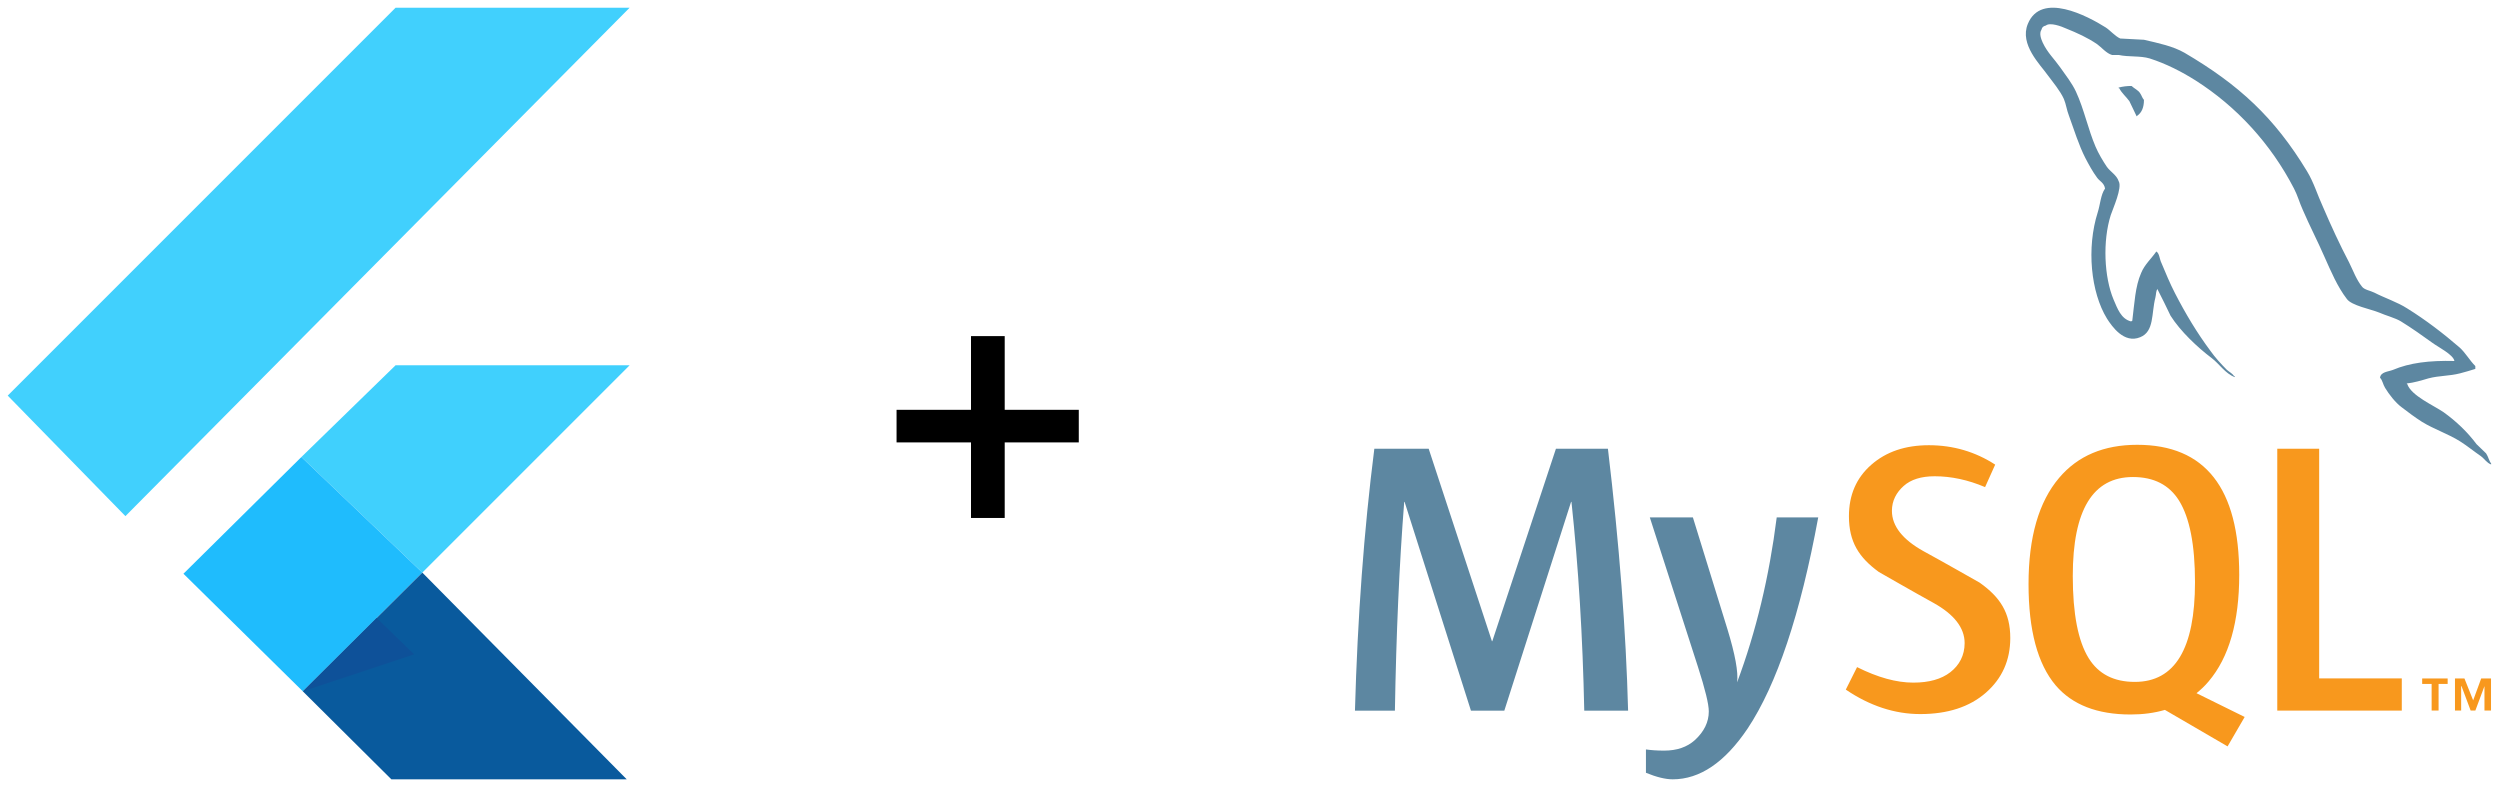
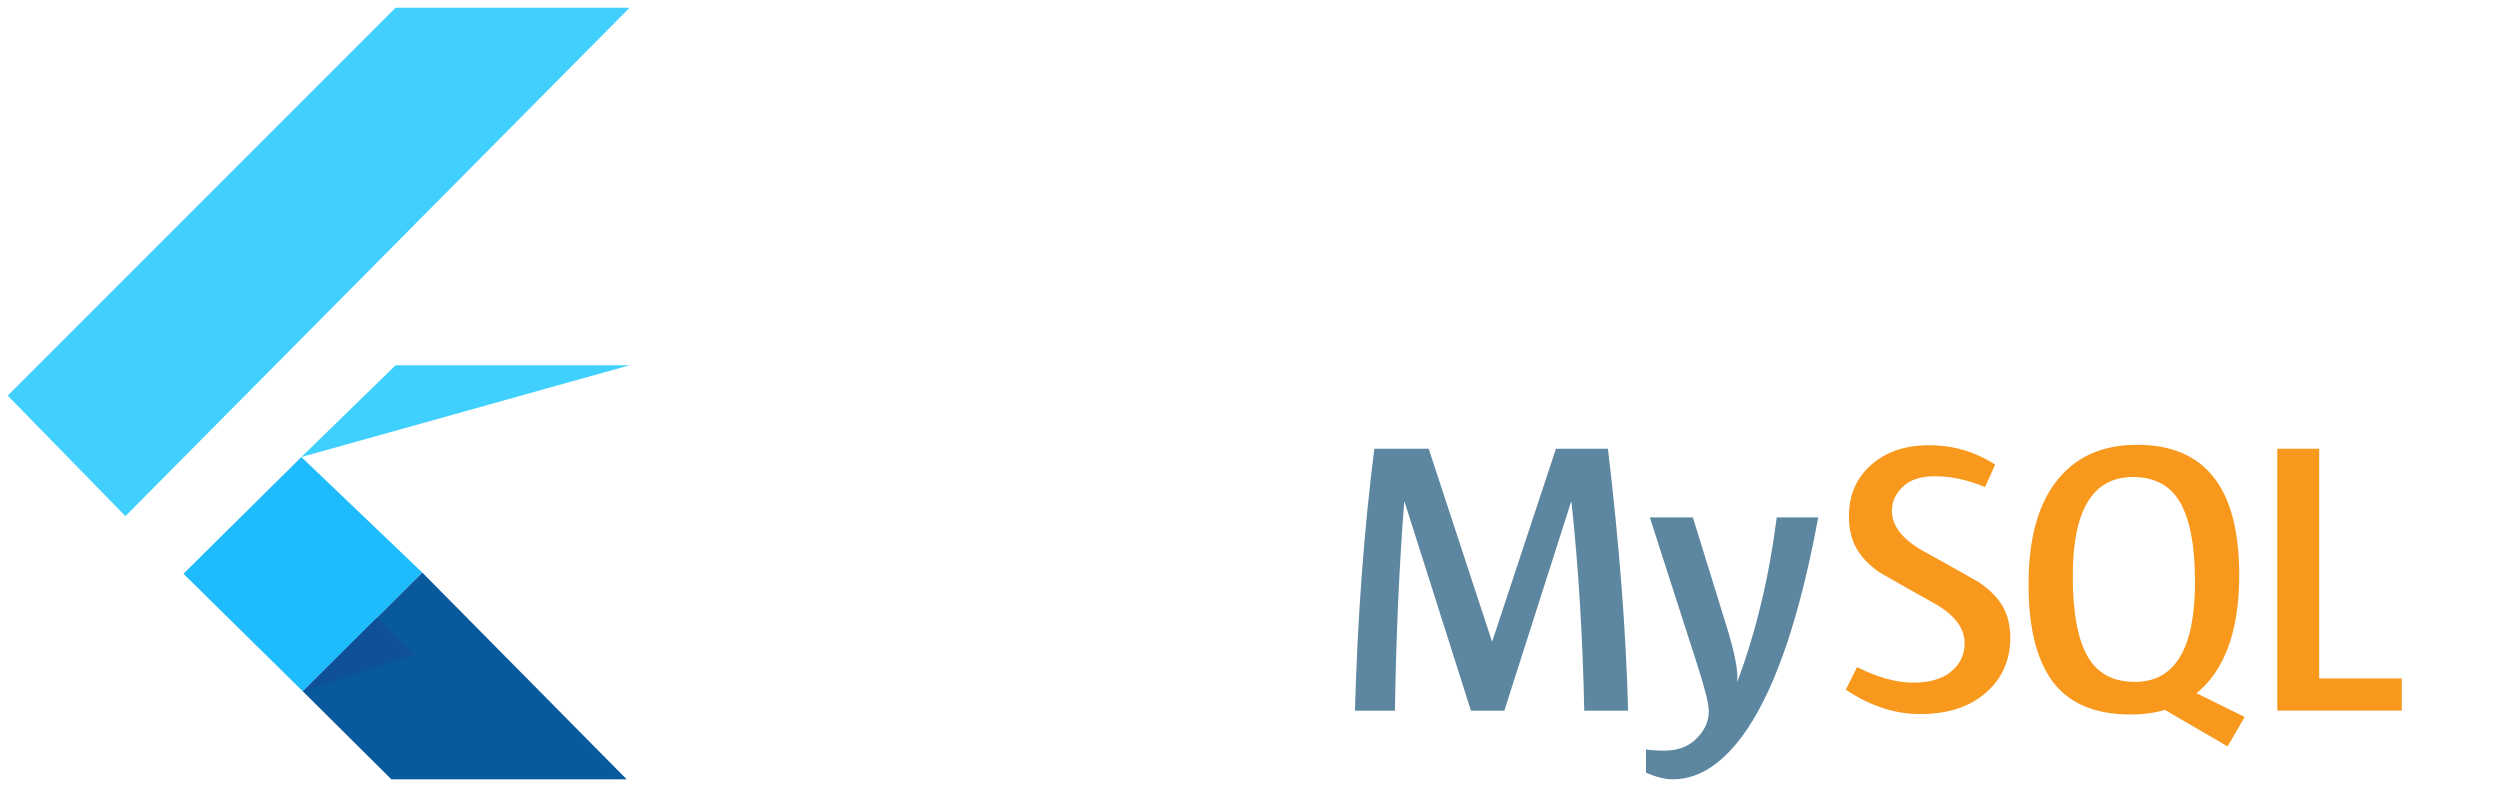
<svg xmlns="http://www.w3.org/2000/svg" width="162" height="51" viewBox="0 0 162 51" fill="none">
-   <path d="M19.529 29.616L25.634 23.669H40.8L27.365 37.104L19.529 29.616Z" fill="#40D0FD" />
+   <path d="M19.529 29.616L25.634 23.669H40.8L19.529 29.616Z" fill="#40D0FD" />
  <path d="M0.5 25.636L8.127 33.445L40.8 0.5H25.634L0.5 25.636Z" fill="#41D0FD" />
  <path d="M11.887 37.178L19.624 44.8L27.366 37.104L19.529 29.616L11.887 37.178Z" fill="#1FBCFD" />
  <path d="M19.624 44.8L27.366 37.104L40.611 50.5H25.36L19.624 44.8Z" fill="#095A9D" />
  <path d="M19.624 44.8L26.837 42.4L24.406 40.044L19.624 44.8Z" fill="#0E5199" />
-   <path d="M62.921 33.564V28.668H58.097V26.556H62.921V21.78H65.105V26.556H69.905V28.668H65.105V33.564H62.921Z" fill="black" />
  <path d="M105.501 46.05H102.66C102.56 41.255 102.283 36.747 101.831 32.523H101.805L97.48 46.05H95.317L91.018 32.523H90.993C90.674 36.579 90.474 41.088 90.39 46.05H87.801C87.968 40.016 88.387 34.358 89.057 29.077H92.578L96.676 41.549H96.701L100.825 29.077H104.193C104.931 35.263 105.367 40.921 105.501 46.05ZM117.821 33.528C116.664 39.804 115.138 44.365 113.244 47.212C111.769 49.403 110.152 50.5 108.392 50.5C107.922 50.5 107.343 50.358 106.657 50.077V48.564C106.992 48.612 107.386 48.64 107.838 48.64C108.661 48.64 109.322 48.413 109.826 47.96C110.428 47.408 110.73 46.787 110.73 46.1C110.73 45.629 110.495 44.666 110.026 43.208L106.908 33.527H109.699L111.937 40.768C112.44 42.412 112.649 43.56 112.565 44.214C113.789 40.946 114.644 37.382 115.131 33.527L117.821 33.528Z" fill="#5D87A1" />
  <path d="M155.636 46.049H147.567V29.076H150.282V43.959H155.636V46.049ZM145.455 46.459L142.334 44.919C142.611 44.692 142.876 44.446 143.114 44.161C144.44 42.603 145.102 40.299 145.102 37.247C145.102 31.632 142.898 28.823 138.49 28.823C136.328 28.823 134.642 29.536 133.435 30.961C132.11 32.52 131.449 34.816 131.449 37.851C131.449 40.835 132.035 43.023 133.208 44.412C134.281 45.669 135.899 46.299 138.063 46.299C138.87 46.299 139.61 46.2 140.285 46.001L144.347 48.366L145.455 46.459ZM135.347 42.652C134.66 41.547 134.316 39.771 134.316 37.324C134.316 33.05 135.614 30.911 138.214 30.911C139.572 30.911 140.568 31.422 141.205 32.444C141.891 33.551 142.236 35.31 142.236 37.724C142.236 42.032 140.937 44.187 138.339 44.187C136.98 44.188 135.984 43.678 135.347 42.652ZM130.266 41.344C130.266 42.783 129.738 43.964 128.683 44.889C127.627 45.81 126.21 46.272 124.436 46.272C122.776 46.272 121.166 45.742 119.608 44.687L120.338 43.229C121.678 43.901 122.892 44.234 123.982 44.234C125.004 44.234 125.804 44.008 126.383 43.558C126.962 43.107 127.308 42.474 127.308 41.673C127.308 40.665 126.604 39.803 125.314 39.081C124.125 38.428 121.746 37.062 121.746 37.062C120.456 36.123 119.811 35.114 119.811 33.451C119.811 32.076 120.292 30.965 121.256 30.12C122.22 29.272 123.464 28.85 124.99 28.85C126.565 28.85 127.998 29.272 129.288 30.107L128.633 31.565C127.53 31.096 126.441 30.862 125.367 30.862C124.496 30.862 123.825 31.071 123.357 31.491C122.886 31.91 122.596 32.445 122.596 33.101C122.596 34.105 123.314 34.977 124.639 35.714C125.845 36.368 128.283 37.757 128.283 37.757C129.606 38.696 130.266 39.695 130.266 41.344Z" fill="#F8981D" />
-   <path d="M159.045 23.392C157.404 23.35 156.133 23.516 155.067 23.967C154.759 24.09 154.269 24.09 154.226 24.479C154.392 24.644 154.412 24.909 154.556 25.137C154.802 25.547 155.231 26.098 155.622 26.386C156.052 26.715 156.483 27.041 156.936 27.329C157.733 27.822 158.637 28.109 159.415 28.601C159.868 28.887 160.318 29.257 160.771 29.565C160.994 29.729 161.137 29.995 161.426 30.098V30.035C161.281 29.851 161.24 29.584 161.098 29.379L160.482 28.785C159.887 27.986 159.147 27.288 158.35 26.715C157.693 26.263 156.257 25.648 155.991 24.891L155.949 24.85C156.4 24.807 156.936 24.644 157.364 24.518C158.062 24.334 158.698 24.376 159.414 24.192C159.744 24.11 160.07 24.006 160.401 23.905V23.72C160.03 23.35 159.765 22.86 159.375 22.511C158.331 21.609 157.18 20.727 155.991 19.988C155.354 19.577 154.535 19.312 153.857 18.963C153.613 18.839 153.201 18.778 153.057 18.573C152.69 18.122 152.483 17.528 152.216 16.994C151.623 15.867 151.047 14.616 150.536 13.424C150.166 12.625 149.94 11.827 149.489 11.088C147.376 7.602 145.081 5.49 141.553 3.418C140.795 2.987 139.893 2.803 138.93 2.577L137.391 2.495C137.063 2.352 136.734 1.961 136.447 1.777C135.277 1.039 132.264 -0.56 131.403 1.551C130.849 2.886 132.223 4.198 132.695 4.875C133.044 5.344 133.496 5.879 133.739 6.413C133.884 6.761 133.924 7.131 134.069 7.5C134.397 8.402 134.704 9.406 135.135 10.248C135.361 10.678 135.606 11.129 135.894 11.517C136.058 11.745 136.345 11.845 136.407 12.216C136.121 12.624 136.099 13.241 135.935 13.753C135.197 16.07 135.485 18.941 136.531 20.644C136.858 21.156 137.639 22.285 138.683 21.852C139.607 21.483 139.402 20.315 139.668 19.29C139.729 19.042 139.689 18.88 139.812 18.717V18.757C140.098 19.331 140.387 19.884 140.652 20.459C141.288 21.463 142.396 22.509 143.319 23.205C143.81 23.576 144.199 24.211 144.814 24.437V24.376H144.774C144.649 24.192 144.467 24.11 144.303 23.967C143.933 23.597 143.524 23.146 143.237 22.737C142.377 21.588 141.616 20.316 140.941 19.003C140.611 18.366 140.326 17.671 140.059 17.035C139.935 16.789 139.935 16.419 139.73 16.296C139.421 16.747 138.971 17.137 138.746 17.689C138.356 18.572 138.315 19.659 138.171 20.788L138.09 20.828C137.437 20.664 137.209 19.988 136.961 19.415C136.347 17.958 136.244 15.619 136.777 13.938C136.92 13.508 137.537 12.155 137.291 11.745C137.167 11.353 136.756 11.129 136.531 10.82C136.267 10.431 135.977 9.94 135.793 9.508C135.301 8.36 135.053 7.088 134.523 5.941C134.276 5.406 133.846 4.853 133.498 4.361C133.107 3.807 132.677 3.418 132.368 2.762C132.266 2.536 132.123 2.167 132.287 1.922C132.327 1.757 132.41 1.696 132.574 1.654C132.84 1.43 133.599 1.715 133.865 1.839C134.625 2.146 135.261 2.433 135.896 2.864C136.183 3.07 136.491 3.459 136.859 3.562H137.291C137.945 3.705 138.684 3.602 139.3 3.787C140.387 4.136 141.371 4.648 142.254 5.201C144.94 6.905 147.155 9.325 148.65 12.216C148.895 12.687 149 13.118 149.224 13.609C149.656 14.615 150.19 15.64 150.618 16.625C151.049 17.588 151.46 18.572 152.075 19.372C152.382 19.803 153.615 20.028 154.168 20.254C154.577 20.438 155.214 20.601 155.583 20.827C156.28 21.257 156.975 21.75 157.631 22.223C157.958 22.469 158.984 22.982 159.045 23.392ZM138.127 5.571C137.844 5.568 137.562 5.603 137.288 5.674V5.716H137.327C137.493 6.043 137.78 6.271 137.984 6.557C138.15 6.885 138.293 7.211 138.455 7.54L138.494 7.499C138.784 7.294 138.928 6.966 138.928 6.474C138.803 6.329 138.784 6.187 138.68 6.043C138.559 5.838 138.293 5.736 138.127 5.571Z" fill="#5D87A1" />
-   <path d="M160.993 46.044H161.418V43.965H160.781L160.261 45.384L159.696 43.965H159.082V46.044H159.483V44.462H159.506L160.098 46.044H160.403L160.993 44.462V46.044ZM157.57 46.044H158.02V44.318H158.608V43.965H156.957V44.318H157.569L157.57 46.044Z" fill="#F8981D" />
</svg>